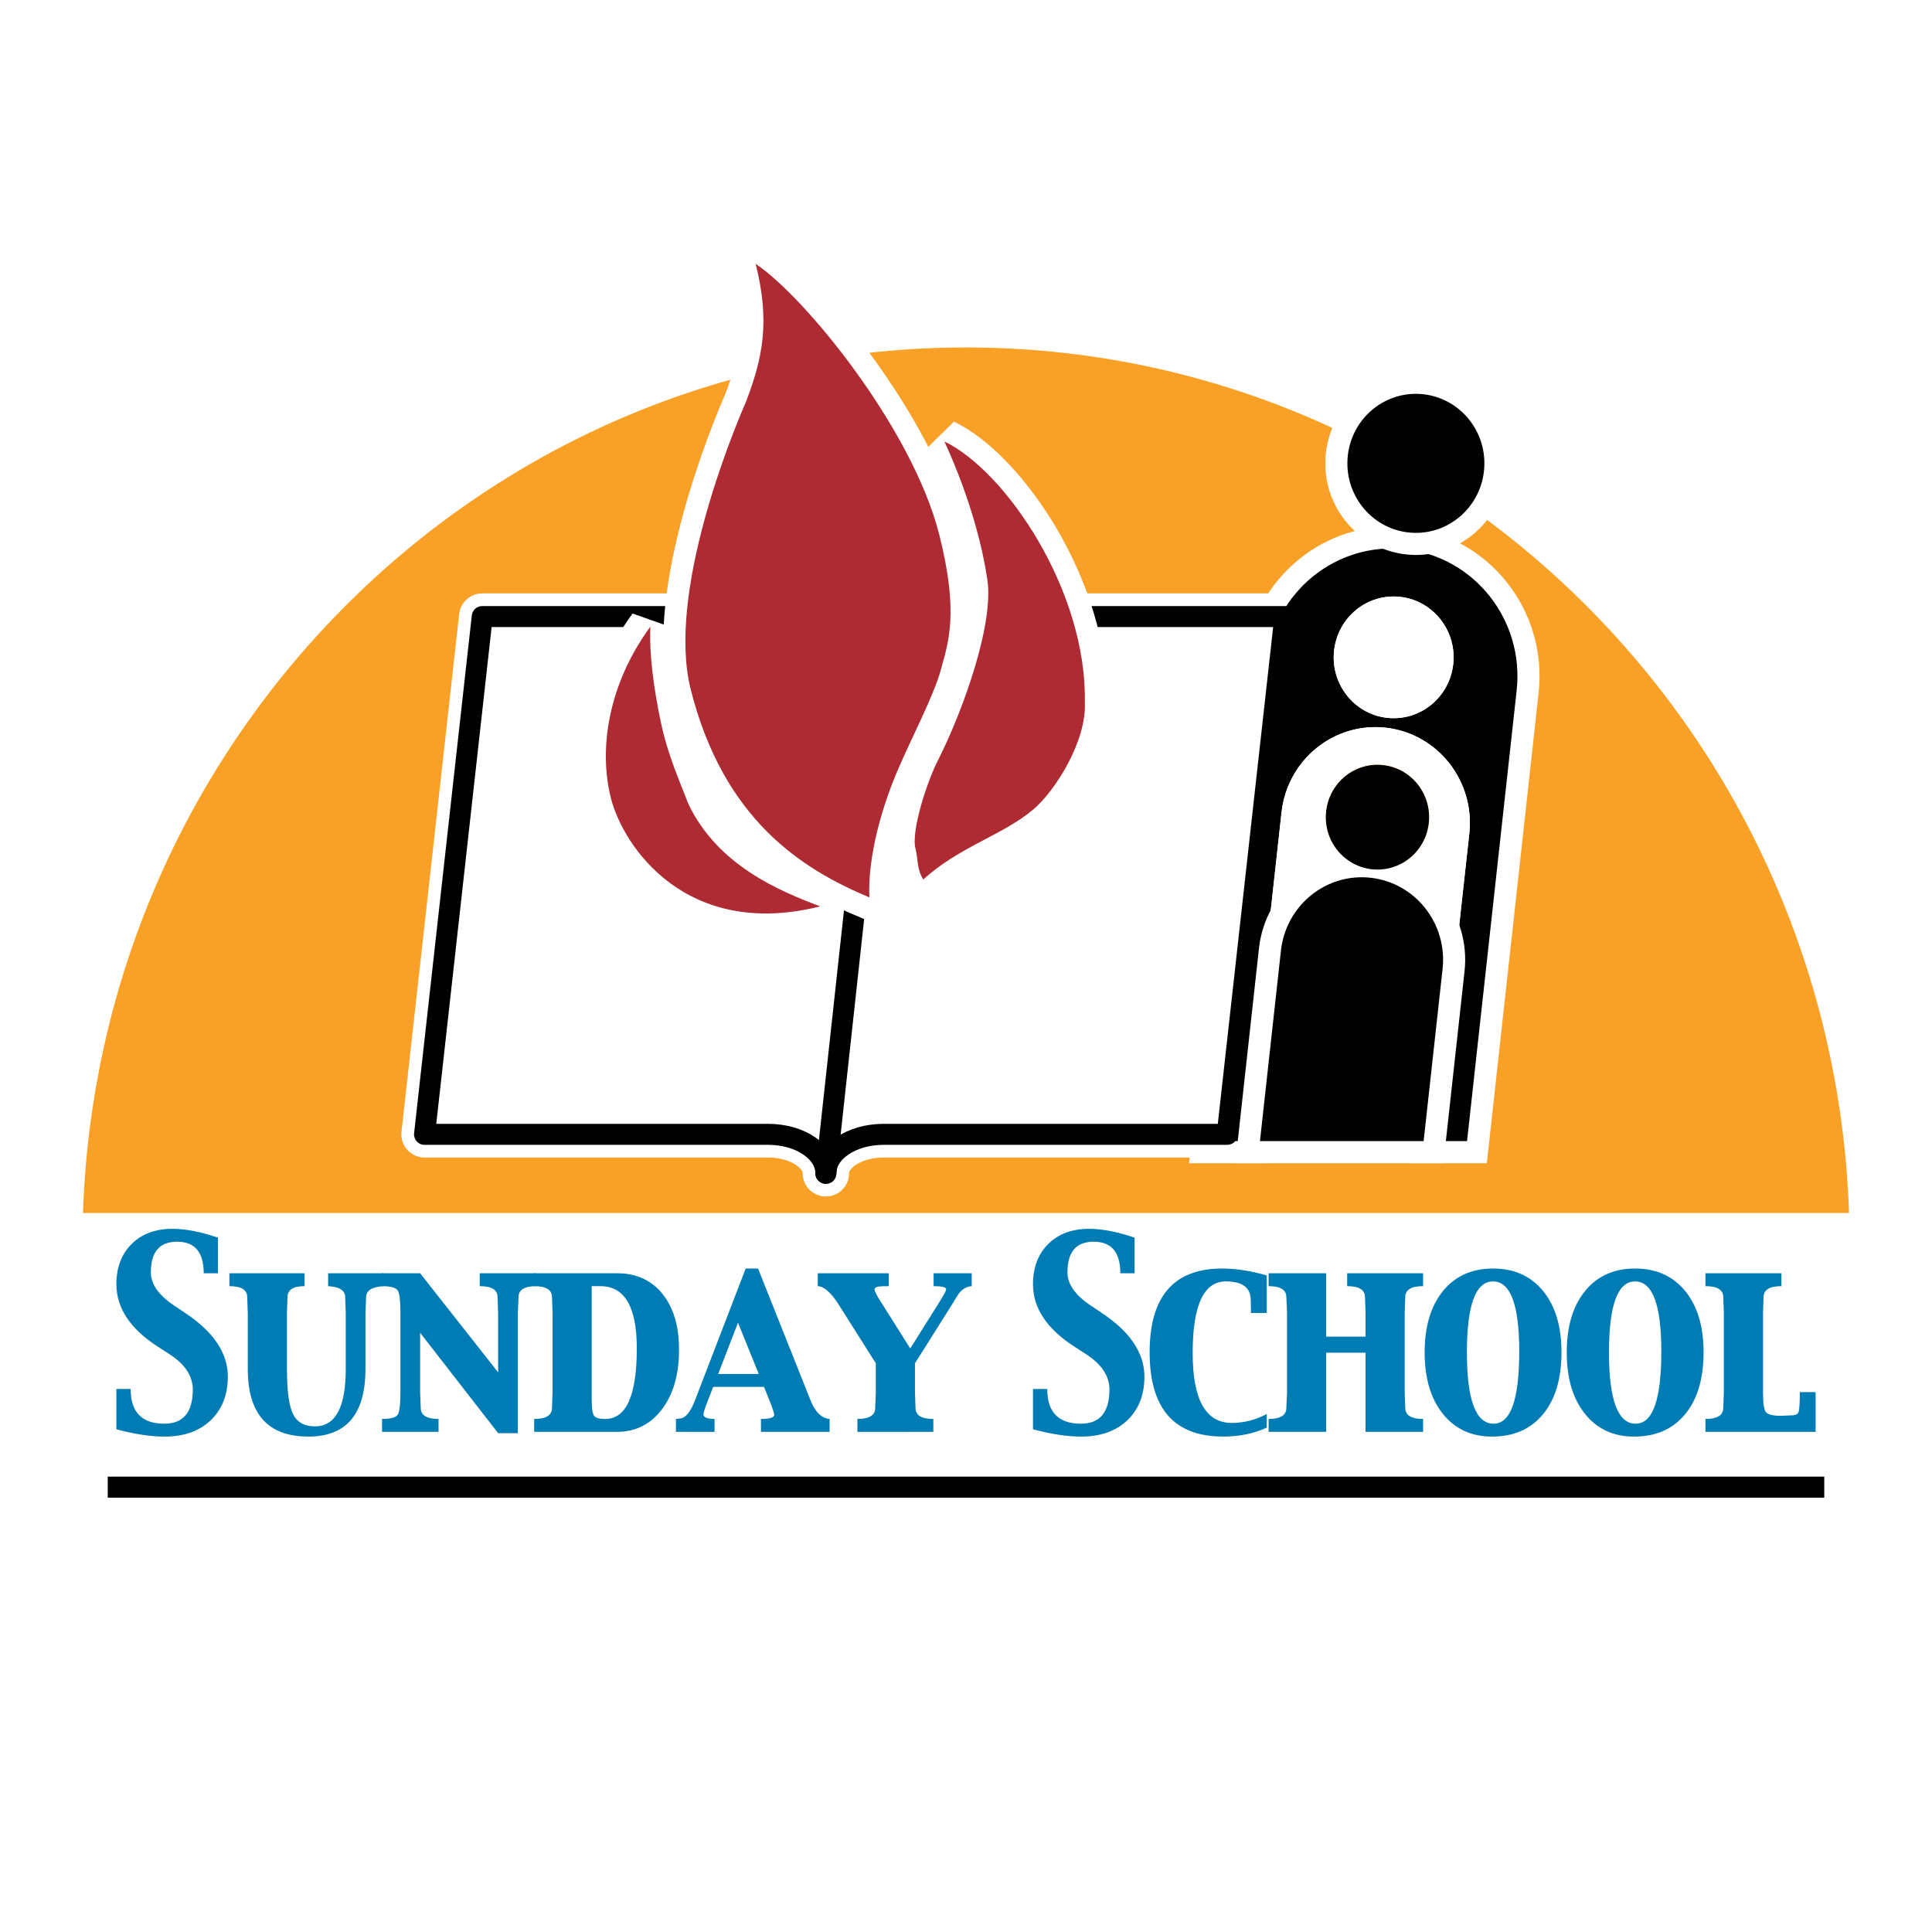
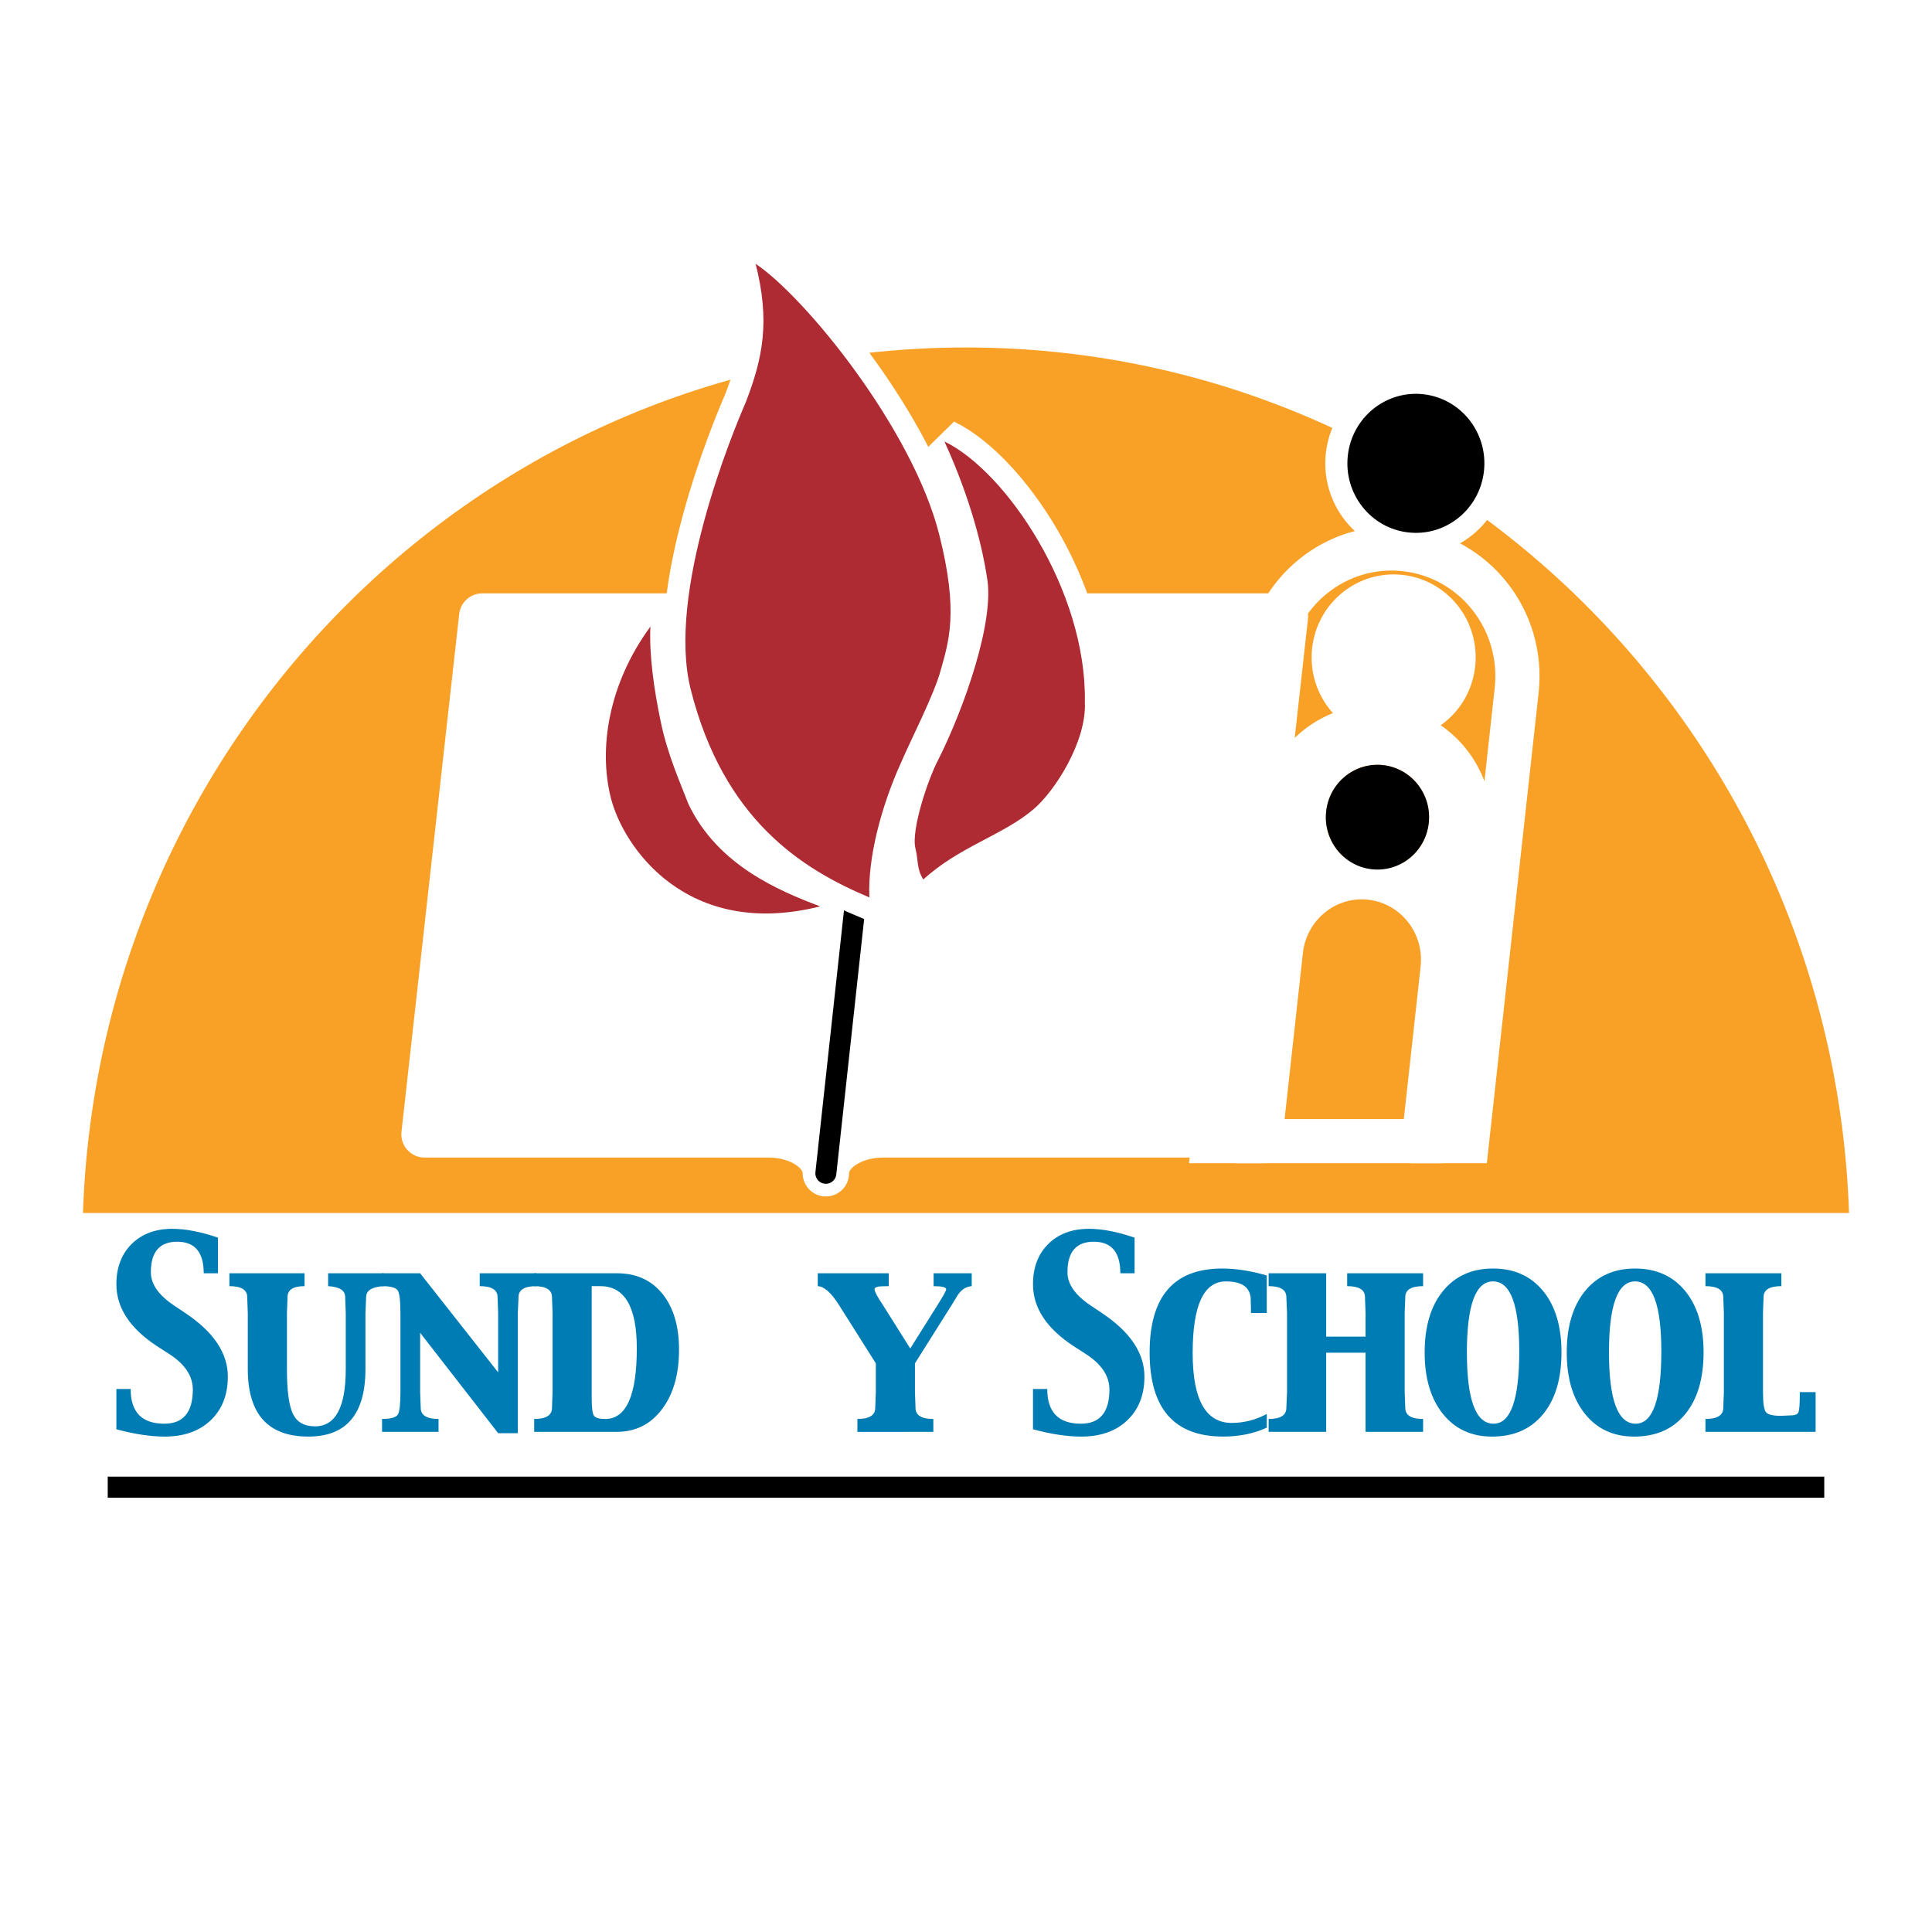
<svg xmlns="http://www.w3.org/2000/svg" version="1.0" id="Layer_1" x="0px" y="0px" width="192.756px" height="192.756px" viewBox="0 0 192.756 192.756" enable-background="new 0 0 192.756 192.756" xml:space="preserve">
  <g>
    <polygon fill-rule="evenodd" clip-rule="evenodd" fill="#FFFFFF" points="0,0 192.756,0 192.756,192.756 0,192.756 0,0  " />
    <path fill-rule="evenodd" clip-rule="evenodd" fill="#F9A027" d="M96.378,34.667c-47.659,0-86.479,38.384-88.101,86.353h176.201   C182.857,73.051,144.037,34.667,96.378,34.667L96.378,34.667z" />
-     <path fill-rule="evenodd" clip-rule="evenodd" fill="#FFFFFF" stroke="#FFFFFF" stroke-width="4.628" stroke-linecap="round" stroke-linejoin="round" stroke-miterlimit="2.613" d="   M93.893,61.515c-3.17,0-5.74,1.739-5.74,3.885c0-2.146-2.57-3.885-5.74-3.885h-34.3l-5.757,51.659h34.299   c3.171,0,5.741,1.738,5.741,3.885c0-2.146,2.571-3.885,5.741-3.885h34.3l5.757-51.659H93.893L93.893,61.515z" />
+     <path fill-rule="evenodd" clip-rule="evenodd" fill="#FFFFFF" stroke="#FFFFFF" stroke-width="4.628" stroke-linecap="round" stroke-linejoin="round" stroke-miterlimit="2.613" d="   M93.893,61.515c-3.17,0-5.74,1.739-5.74,3.885c0-2.146-2.57-3.885-5.74-3.885h-34.3l-5.757,51.659h34.299   c3.171,0,5.741,1.738,5.741,3.885c0-2.146,2.571-3.885,5.741-3.885h34.3l5.757-51.659H93.893z" />
    <path fill="none" stroke="#FFFFFF" stroke-width="4.408" stroke-miterlimit="2.613" d="M127.86,81.048   c0.577-5.25,5.24-9.03,10.412-8.443c5.173,0.587,8.897,5.318,8.319,10.567l-3.378,30.679h3.155l4.95-44.967   c0.771-6.997-4.193-13.301-11.087-14.084c-6.894-0.781-13.105,4.255-13.876,11.252l-5.263,47.8h3.154L127.86,81.048L127.86,81.048z    M133.102,64.909c0.367-3.331,3.325-5.731,6.609-5.358c3.281,0.372,5.645,3.375,5.278,6.708c-0.366,3.331-3.324,5.729-6.608,5.358   C135.099,71.244,132.734,68.242,133.102,64.909L133.102,64.909z" />
-     <path fill-rule="evenodd" clip-rule="evenodd" d="M127.86,81.048c0.577-5.25,5.24-9.029,10.412-8.443   c5.173,0.587,8.897,5.318,8.319,10.567l-3.378,30.679h3.155l4.95-44.967c0.771-6.997-4.193-13.301-11.087-14.084   c-6.894-0.781-13.105,4.255-13.876,11.252l-5.263,47.8h3.154L127.86,81.048L127.86,81.048z M133.102,64.909   c0.366-3.331,3.325-5.731,6.608-5.358c3.282,0.372,5.646,3.375,5.279,6.708c-0.366,3.331-3.324,5.729-6.608,5.358   C135.099,71.244,132.734,68.242,133.102,64.909L133.102,64.909z" />
    <path fill="none" stroke="#FFFFFF" stroke-width="4.408" stroke-miterlimit="2.613" d="M140.504,53.121   c3.751,0.425,7.133-2.315,7.551-6.123c0.42-3.807-2.282-7.237-6.033-7.663c-3.75-0.427-7.131,2.315-7.551,6.122   C134.052,49.265,136.754,52.696,140.504,53.121L140.504,53.121z" />
    <path fill-rule="evenodd" clip-rule="evenodd" d="M140.504,53.121c3.751,0.425,7.133-2.315,7.551-6.123   c0.42-3.807-2.282-7.237-6.033-7.663c-3.75-0.426-7.131,2.315-7.551,6.122C134.052,49.265,136.754,52.696,140.504,53.121   L140.504,53.121z" />
    <path fill-rule="evenodd" clip-rule="evenodd" fill="#FFFFFF" d="M138.272,72.605c-5.172-0.586-9.835,3.193-10.412,8.443   l-3.612,32.804h1.458l2.093-19.006c0.498-4.519,4.513-7.774,8.965-7.269c4.453,0.505,7.66,4.578,7.162,9.098l-1.891,17.177h1.179   l3.378-30.679C147.17,77.923,143.445,73.192,138.272,72.605L138.272,72.605z M142.547,82.112c-0.315,2.868-2.863,4.933-5.689,4.613   c-2.826-0.321-4.861-2.906-4.546-5.774c0.316-2.869,2.863-4.934,5.689-4.614C140.827,76.658,142.863,79.243,142.547,82.112   L142.547,82.112z" />
    <path fill-rule="evenodd" clip-rule="evenodd" fill="#FFFFFF" d="M138.381,71.616c3.284,0.372,6.242-2.027,6.608-5.358   c0.366-3.333-1.997-6.336-5.279-6.708c-3.283-0.373-6.242,2.027-6.608,5.358C132.734,68.242,135.099,71.244,138.381,71.616   L138.381,71.616z" />
    <path fill="none" stroke="#FFFFFF" stroke-width="4.408" stroke-miterlimit="2.613" d="M143.926,96.674   c0.498-4.52-2.709-8.593-7.162-9.098c-4.452-0.505-8.467,2.75-8.965,7.269l-2.093,19.006h16.329L143.926,96.674L143.926,96.674z" />
-     <path fill-rule="evenodd" clip-rule="evenodd" d="M143.926,96.674c0.498-4.52-2.709-8.593-7.162-9.098   c-4.452-0.505-8.467,2.75-8.965,7.269l-2.093,19.006h16.329L143.926,96.674L143.926,96.674z" />
    <path fill-rule="evenodd" clip-rule="evenodd" d="M138.001,76.337c-2.826-0.32-5.373,1.745-5.689,4.614   c-0.315,2.869,1.72,5.454,4.546,5.774c2.826,0.32,5.374-1.745,5.689-4.613C142.863,79.243,140.827,76.658,138.001,76.337   L138.001,76.337z" />
-     <path fill-rule="evenodd" clip-rule="evenodd" fill="#FFFFFF" stroke="#000000" stroke-width="2.094" stroke-linecap="round" stroke-linejoin="round" stroke-miterlimit="2.613" d="   M93.893,61.515c-3.17,0-5.74,1.739-5.74,3.885c0-2.146-2.57-3.885-5.74-3.885h-34.3l-5.757,51.659h34.299   c3.171,0,5.741,1.738,5.741,3.885c0-2.146,2.57-3.885,5.741-3.885h34.3l5.756-51.659H93.893L93.893,61.515z" />
    <polygon fill-rule="evenodd" clip-rule="evenodd" fill="#FFFFFF" stroke="#000000" stroke-width="2.094" stroke-linecap="round" stroke-linejoin="round" stroke-miterlimit="2.613" points="   88.114,64.646 82.396,117.059 88.114,64.646  " />
    <path fill="none" stroke="#FFFFFF" stroke-width="4.408" stroke-miterlimit="2.613" d="M64.89,62.514   c-0.13,2.736,0.334,6.204,1.056,9.598c0.688,3.265,1.925,5.973,2.738,8.104c2.923,6.127,9.05,8.663,13.144,10.215   c-13.301,3.329-19.639-5.905-20.881-10.817C59.704,74.703,60.69,68.246,64.89,62.514L64.89,62.514z" />
    <path fill-rule="evenodd" clip-rule="evenodd" fill="#AE2B33" d="M64.89,62.514c-0.13,2.736,0.334,6.204,1.055,9.598   c0.688,3.265,1.925,5.973,2.738,8.104c2.923,6.127,9.05,8.663,13.144,10.215c-13.301,3.329-19.639-5.905-20.881-10.817   C59.704,74.703,60.69,68.246,64.89,62.514L64.89,62.514z" />
    <path fill="none" stroke="#FFFFFF" stroke-width="4.408" stroke-miterlimit="2.613" d="M103.101,80.751   c-3.048,2.586-7.421,3.726-10.981,6.997c-0.681-1.062-0.49-1.939-0.786-3.102c-0.457-1.81,1.261-6.942,2.283-8.862   c2.555-5.075,5.674-13.879,4.848-18.211c-0.382-2.573-1.513-7.578-4.24-13.525c6.16,2.972,14.206,14.923,14.011,25.997   C108.425,73.991,105.227,78.958,103.101,80.751L103.101,80.751z" />
    <path fill-rule="evenodd" clip-rule="evenodd" fill="#AE2B33" d="M103.1,80.751c-3.047,2.586-7.42,3.726-10.98,6.996   c-0.681-1.062-0.49-1.938-0.786-3.102c-0.457-1.81,1.261-6.942,2.283-8.862c2.555-5.075,5.674-13.879,4.848-18.211   c-0.382-2.573-1.513-7.578-4.24-13.525c6.16,2.972,14.206,14.923,14.011,25.997C108.425,73.991,105.227,78.958,103.1,80.751   L103.1,80.751z" />
    <path fill="none" stroke="#FFFFFF" stroke-width="4.408" stroke-miterlimit="2.613" d="M74.387,40.181   c1.737-4.477,2.453-8.13,1.004-13.857c4.934,3.292,15.645,16.453,18.312,26.994c1.976,7.808,0.935,10.716,0.149,13.556   c-0.627,2.383-3.102,7.19-3.955,9.215c-1.933,4.249-3.344,9.472-3.158,13.447c-6.729-2.825-14.53-7.727-17.823-20.741   C66.48,59.166,73.089,43.155,74.387,40.181L74.387,40.181z" />
    <path fill-rule="evenodd" clip-rule="evenodd" fill="#AE2B33" d="M74.387,40.181c1.737-4.477,2.453-8.13,1.004-13.857   c4.934,3.292,15.644,16.453,18.312,26.994c1.976,7.808,0.935,10.716,0.149,13.556c-0.627,2.383-3.102,7.19-3.955,9.215   c-1.933,4.249-3.344,9.472-3.158,13.447c-6.729-2.825-14.53-7.727-17.824-20.741C66.48,59.166,73.089,43.155,74.387,40.181   L74.387,40.181z" />
    <path fill-rule="evenodd" clip-rule="evenodd" fill="#007CB4" d="M11.612,142.6v-4.02h1.422c0,2.309,1.12,3.463,3.359,3.463   c1.897,0,2.846-1.143,2.846-3.428c-0.012-1.346-0.797-2.521-2.358-3.525l-1.131-0.73c-2.756-1.779-4.135-3.854-4.138-6.225   c0-1.674,0.508-3.016,1.524-4.023c1.015-1.008,2.368-1.512,4.058-1.512c1.324,0,2.842,0.293,4.553,0.881v3.555h-1.422   c0-2.1-0.885-3.15-2.653-3.15c-1.748,0-2.62,1.014-2.62,3.041c-0.008,1.172,0.757,2.275,2.296,3.311l1.142,0.766   c2.827,1.883,4.239,3.996,4.241,6.338c0,1.822-0.571,3.275-1.711,4.361c-1.141,1.086-2.673,1.627-4.596,1.627   C15.019,143.328,13.415,143.084,11.612,142.6L11.612,142.6z" />
    <path fill-rule="evenodd" clip-rule="evenodd" fill="#007CB4" d="M22.888,128.32v-1.285h7.497v1.285c-1.133,0-1.7,0.365-1.7,1.098   l-0.057,1.586v5.588c0,2.16,0.199,3.65,0.601,4.477c0.401,0.824,1.134,1.238,2.196,1.238c2.047,0,3.071-1.906,3.071-5.715v-5.588   l-0.057-1.586c0-0.67-0.567-1.035-1.701-1.098v-1.285h5.559v1.285c-1.179,0.062-1.768,0.428-1.768,1.1l-0.068,1.584v5.59   c0,4.49-1.899,6.734-5.697,6.734c-4.027,0-6.041-2.244-6.041-6.734v-5.59l-0.058-1.584C24.666,128.686,24.073,128.32,22.888,128.32   L22.888,128.32z" />
    <path fill-rule="evenodd" clip-rule="evenodd" fill="#007CB4" d="M38.117,142.857v-1.287c0.902,0,1.433-0.158,1.595-0.479   c0.16-0.32,0.241-1.053,0.241-2.201V131c0-1.146-0.081-1.881-0.241-2.201c-0.162-0.318-0.693-0.479-1.595-0.479v-1.285h3.8   l7.783,9.887v-5.92l-0.057-1.584c0-0.732-0.594-1.098-1.78-1.098v-1.285H53.5v1.285c-1.178,0-1.767,0.367-1.767,1.1l-0.068,1.586   v11.982H49.7l-7.783-10.016v5.918l0.058,1.57c0,0.74,0.592,1.109,1.778,1.109v1.287H38.117L38.117,142.857z" />
    <path fill-rule="evenodd" clip-rule="evenodd" fill="#007CB4" d="M59.895,128.32c2.425,0,3.639,2.066,3.639,6.203   c0,4.699-1.049,7.047-3.146,7.047c-0.588,0-0.961-0.104-1.118-0.311c-0.158-0.209-0.236-0.795-0.236-1.758V128.32H59.895   L59.895,128.32z M61.533,142.857c1.868,0,3.371-0.75,4.508-2.25c1.137-1.498,1.706-3.48,1.706-5.945   c0-2.357-0.554-4.217-1.66-5.582c-1.105-1.363-2.612-2.045-4.521-2.045h-8.272v1.285c1.185,0,1.778,0.365,1.778,1.098L55.129,131   v7.891l-0.056,1.572c0,0.738-0.594,1.107-1.778,1.107v1.287H61.533L61.533,142.857z" />
-     <path fill-rule="evenodd" clip-rule="evenodd" fill="#007CB4" d="M73.63,131.967l2.072,5.117h-4.05L73.63,131.967L73.63,131.967z    M71.291,142.857v-1.287c-0.736-0.008-1.104-0.158-1.104-0.459c0-0.189,0.146-0.643,0.434-1.361l0.534-1.381h5.068l0.621,1.535   c0.267,0.686,0.4,1.104,0.4,1.256c0,0.273-0.442,0.41-1.323,0.41v1.287h6.851v-1.287c-0.804-0.076-1.433-0.682-1.887-1.818   l-5.255-13.191h-1.232l-5.07,13.18c-0.439,1.129-0.921,1.721-1.443,1.773l-0.444,0.057v1.287H71.291L71.291,142.857z" />
    <path fill-rule="evenodd" clip-rule="evenodd" fill="#007CB4" d="M85.544,142.857v-1.287c1.186,0,1.778-0.369,1.778-1.107   l0.058-1.57v-2.875l-3.677-5.818c-0.777-1.229-1.482-1.855-2.114-1.879v-1.285h7.084v1.285l-0.633,0.012   c-0.524,0.006-0.784,0.107-0.784,0.307c0,0.211,0.278,0.732,0.833,1.568l2.716,4.312h0.022l2.695-4.291   c0.586-0.928,0.879-1.459,0.879-1.59c0-0.213-0.419-0.318-1.255-0.318v-1.285h3.801v1.285c-0.579,0.045-1.05,0.355-1.416,0.928   l-0.594,0.975l-3.652,5.795v2.875l0.057,1.57c0,0.738,0.593,1.107,1.778,1.107v1.287H85.544L85.544,142.857z" />
    <path fill-rule="evenodd" clip-rule="evenodd" fill="#007CB4" d="M103.062,142.6v-4.02h1.422c0,2.309,1.119,3.463,3.359,3.463   c1.896,0,2.846-1.143,2.846-3.428c-0.011-1.346-0.797-2.521-2.358-3.525l-1.131-0.73c-2.758-1.779-4.136-3.854-4.138-6.225   c0-1.674,0.508-3.016,1.523-4.023s2.368-1.512,4.058-1.512c1.323,0,2.842,0.293,4.554,0.881v3.555h-1.421   c0-2.1-0.885-3.15-2.655-3.15c-1.747,0-2.62,1.014-2.62,3.041c-0.008,1.172,0.759,2.275,2.297,3.311l1.144,0.766   c2.825,1.883,4.237,3.996,4.238,6.338c0,1.822-0.569,3.275-1.71,4.361s-2.673,1.627-4.596,1.627   C106.468,143.328,104.864,143.084,103.062,142.6L103.062,142.6z" />
    <path fill-rule="evenodd" clip-rule="evenodd" fill="#007CB4" d="M124.809,130.996v-0.393l-0.023-0.887   c0-1.246-0.825-1.869-2.477-1.869c-2.213,0-3.317,2.381-3.317,7.139c0,4.652,1.298,6.979,3.896,6.979   c1.223,0,2.389-0.299,3.497-0.893v1.365c-1.293,0.594-2.742,0.891-4.348,0.891c-4.893,0-7.338-2.799-7.338-8.4   c0-5.576,2.411-8.367,7.234-8.367c1.385,0,2.869,0.232,4.451,0.695v3.74H124.809L124.809,130.996z" />
    <path fill-rule="evenodd" clip-rule="evenodd" fill="#007CB4" d="M141.982,127.035v1.285c-1.186,0-1.778,0.365-1.778,1.098   L140.146,131v7.891l0.058,1.572c0,0.738,0.593,1.107,1.778,1.107v1.287h-5.74v-7.898h-3.929v7.898h-5.741v-1.287   c1.179,0,1.768-0.369,1.768-1.107l0.068-1.572V131l-0.068-1.582c0-0.732-0.589-1.098-1.768-1.098v-1.285h5.741v6.322h3.929v-2.363   l-0.058-1.578c0-0.73-0.593-1.096-1.777-1.096v-1.285H141.982L141.982,127.035z" />
    <path fill-rule="evenodd" clip-rule="evenodd" fill="#007CB4" d="M146.353,134.928c0-4.721,0.868-7.08,2.605-7.08   c1.744,0,2.617,2.33,2.617,6.988c0,4.805-0.854,7.207-2.56,7.207C147.24,142.043,146.353,139.672,146.353,134.928L146.353,134.928z    M153.949,141.098c1.228-1.486,1.84-3.547,1.84-6.182c0-2.58-0.61-4.617-1.833-6.111s-2.889-2.244-4.999-2.244   c-2.109,0-3.772,0.75-4.99,2.244c-1.219,1.494-1.829,3.539-1.829,6.135c0,2.564,0.605,4.605,1.816,6.119s2.848,2.27,4.912,2.27   C151.029,143.328,152.724,142.586,153.949,141.098L153.949,141.098z" />
    <path fill-rule="evenodd" clip-rule="evenodd" fill="#007CB4" d="M160.528,134.928c0-4.721,0.868-7.08,2.605-7.08   c1.745,0,2.618,2.33,2.618,6.988c0,4.805-0.854,7.207-2.561,7.207C161.416,142.043,160.528,139.672,160.528,134.928   L160.528,134.928z M168.126,141.098c1.227-1.486,1.84-3.547,1.84-6.182c0-2.58-0.611-4.617-1.834-6.111s-2.889-2.244-4.998-2.244   s-3.774,0.75-4.992,2.244s-1.827,3.539-1.827,6.135c0,2.564,0.604,4.605,1.816,6.119c1.21,1.514,2.848,2.27,4.912,2.27   C165.205,143.328,166.899,142.586,168.126,141.098L168.126,141.098z" />
    <path fill-rule="evenodd" clip-rule="evenodd" fill="#007CB4" d="M170.154,142.857v-1.287c1.186,0,1.778-0.369,1.778-1.107   l0.058-1.572V131l-0.058-1.582c0-0.732-0.593-1.098-1.778-1.098v-1.285h7.575v1.285c-1.186,0-1.778,0.365-1.778,1.096L175.894,131   v7.889c0,1.117,0.104,1.789,0.312,2.021c0.209,0.23,0.697,0.346,1.469,0.346l1.008-0.045c0.438,0,0.693-0.117,0.765-0.352   s0.112-0.76,0.119-1.574v-0.391h1.577v3.963H170.154L170.154,142.857z" />
    <polygon points="10.748,147.324 182.007,147.324 182.007,149.424 10.748,149.424 10.748,147.324  " />
  </g>
</svg>